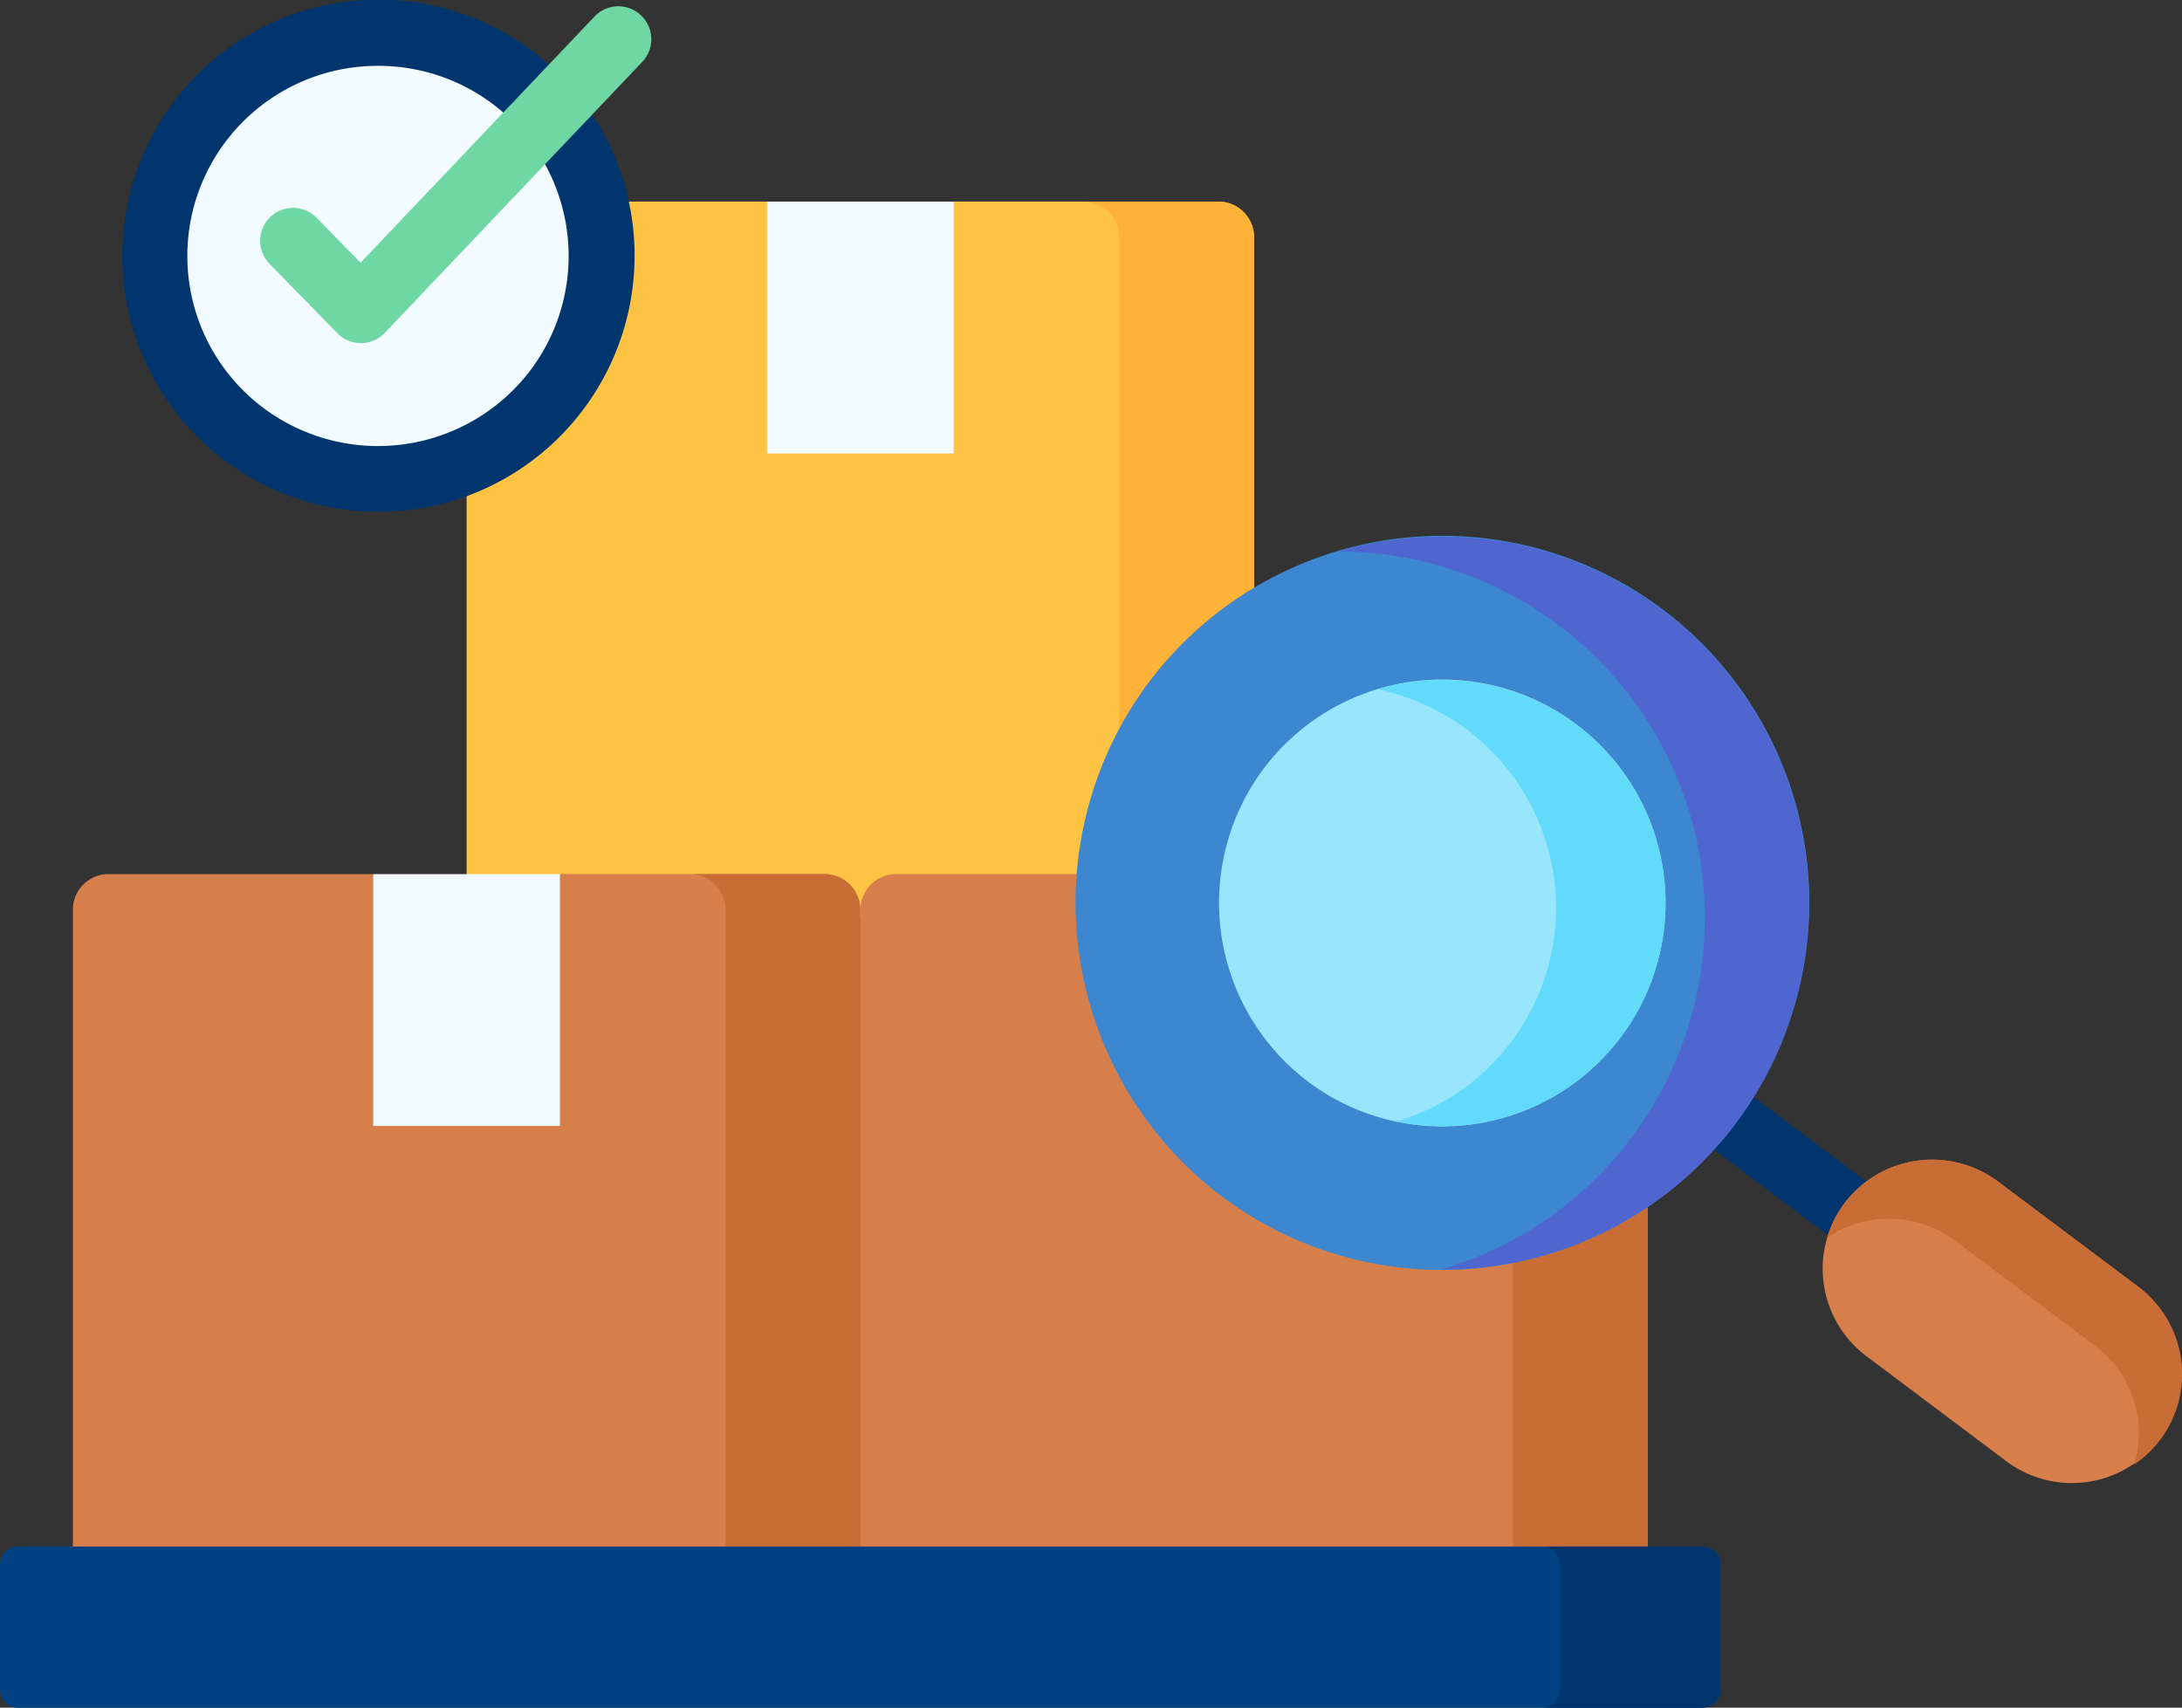
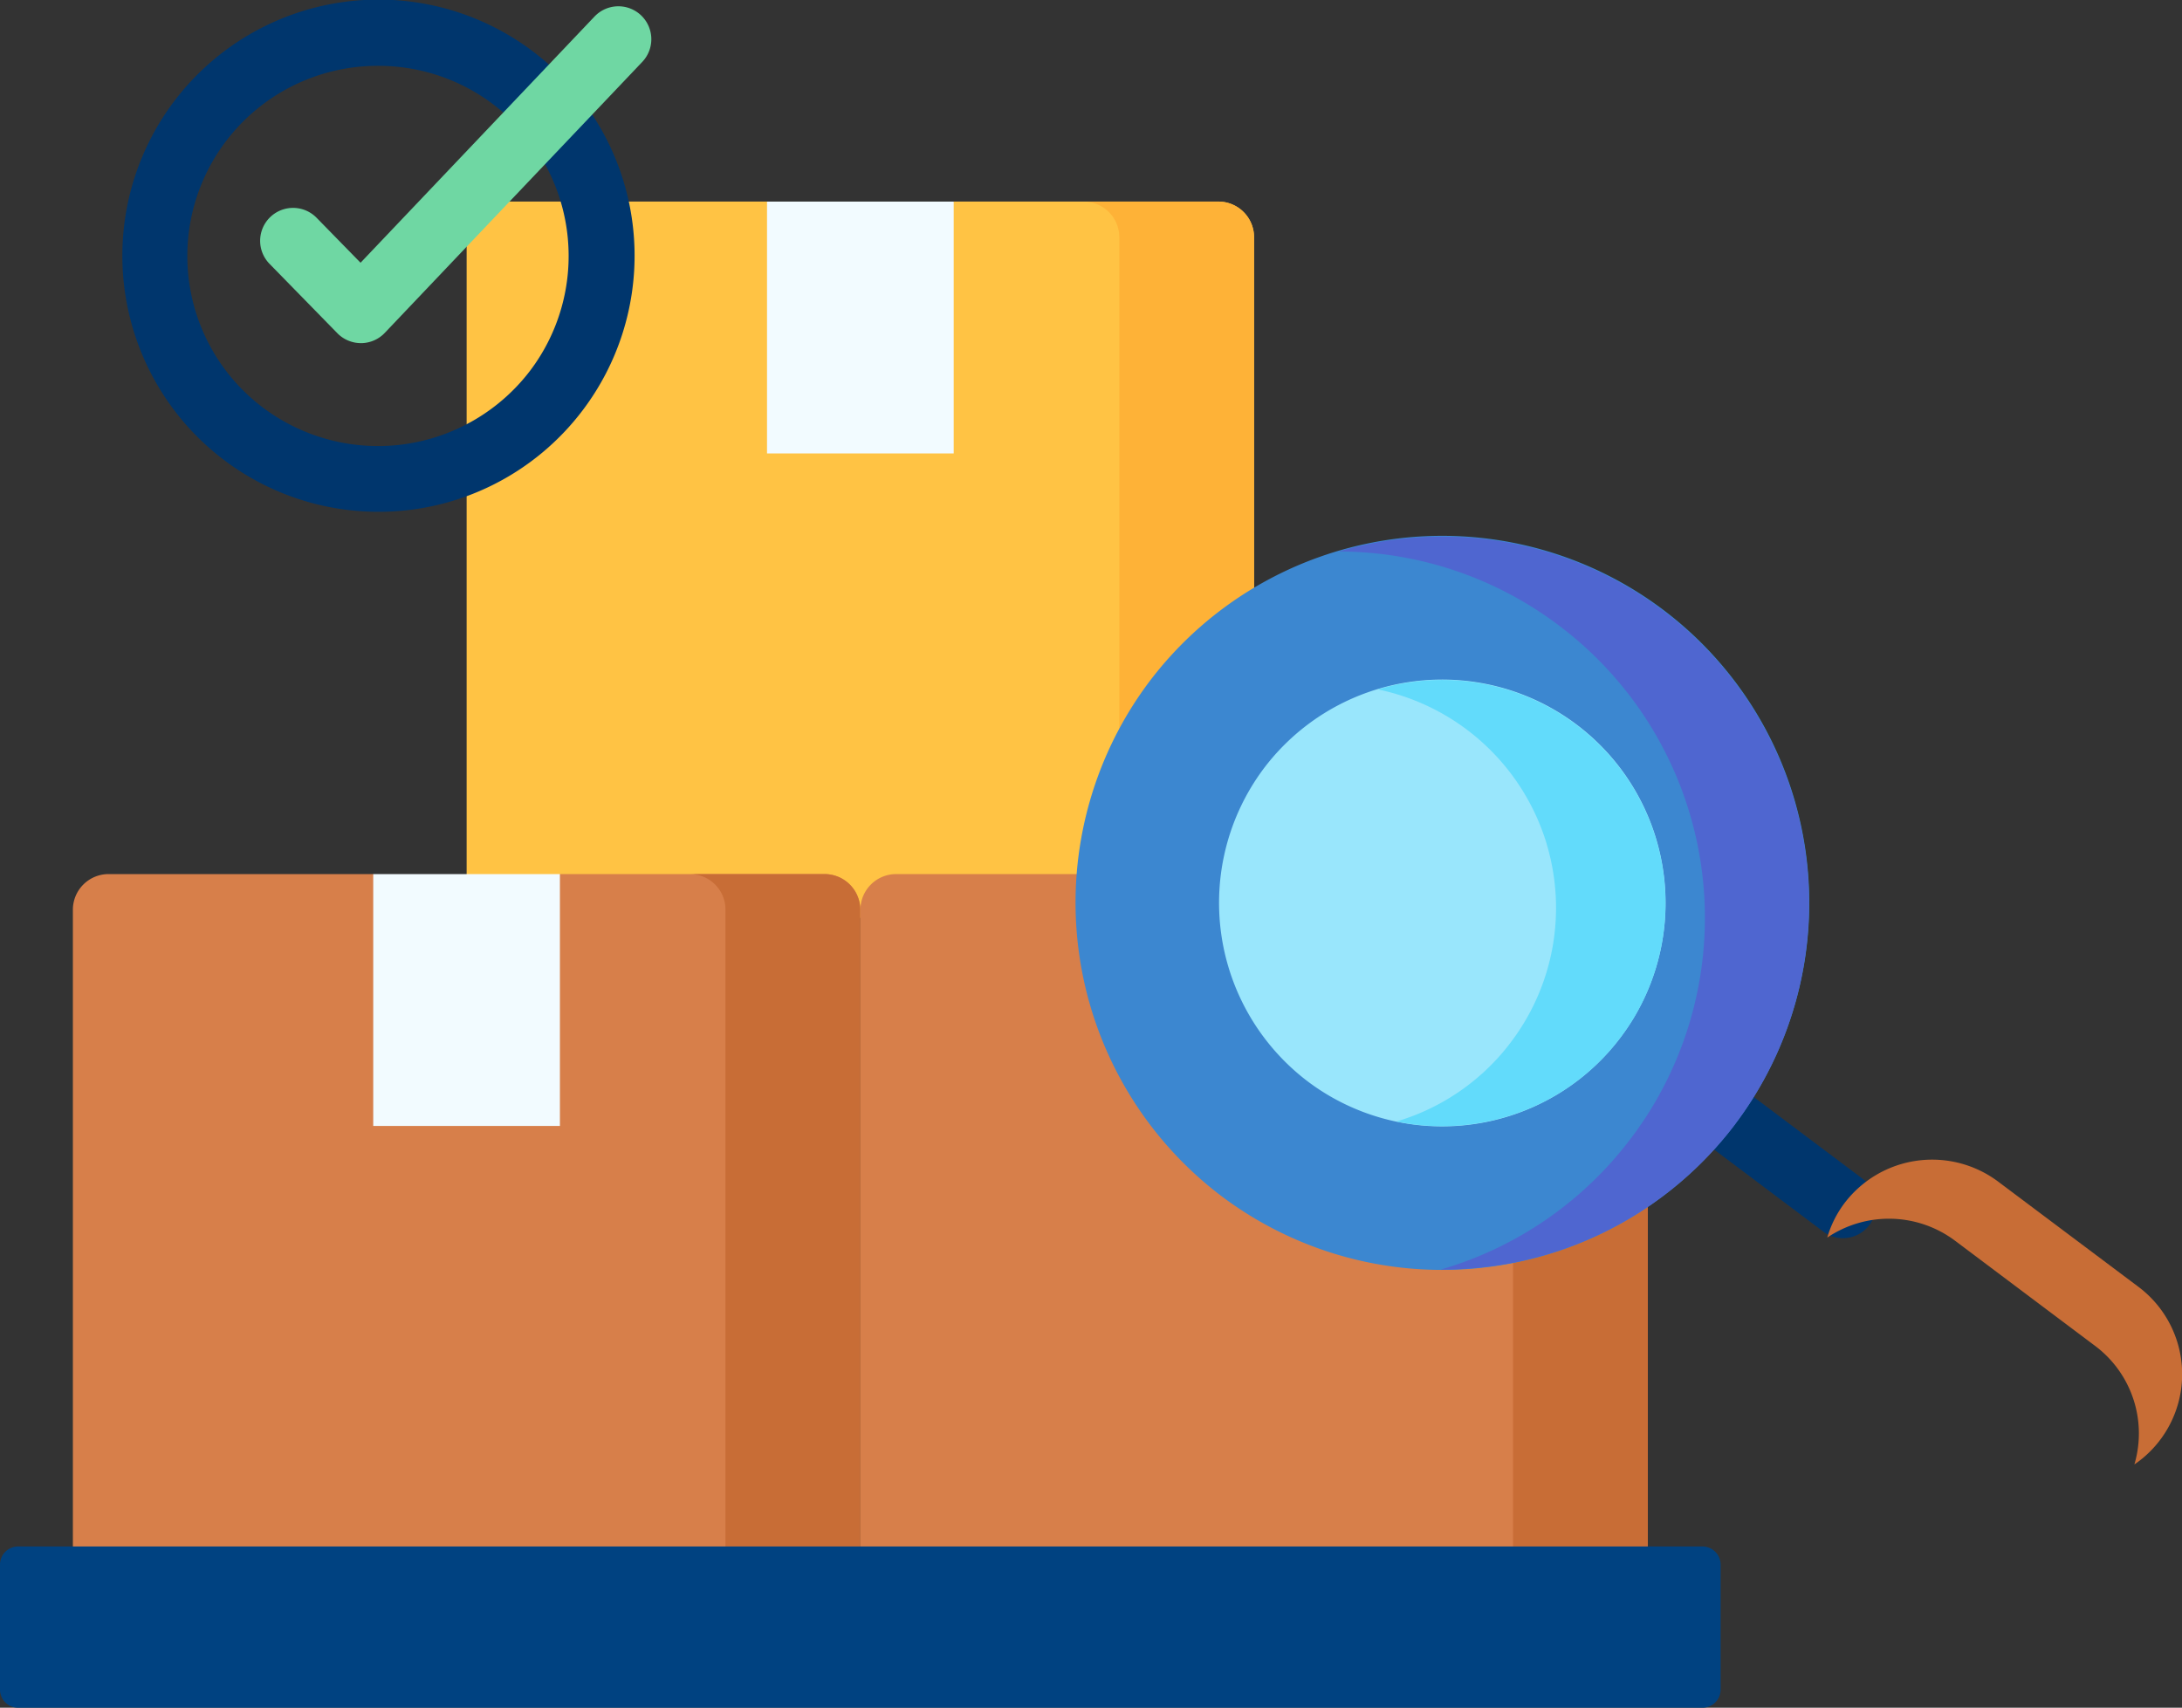
<svg xmlns="http://www.w3.org/2000/svg" width="98.299" height="76.936" viewBox="0 0 98.299 76.936">
  <rect x="0" y="0" width="98.299" height="76.936" fill="#333333" stroke="none" />
  <g id="inventory" transform="translate(0 -55.634)">
    <g id="Group_108" data-name="Group 108" transform="translate(76.684 104.799)">
      <path id="Path_210" data-name="Path 210" d="M405.759,318.332a1.478,1.478,0,0,1-.89-.3l-4.861-3.652a1.483,1.483,0,0,1,1.782-2.372l4.861,3.652a1.483,1.483,0,0,1-.892,2.669Z" transform="translate(-399.416 -311.713)" fill="#00366d" />
    </g>
    <g id="Group_109" data-name="Group 109" transform="translate(21.019 64.716)">
      <path id="Path_211" data-name="Path 211" d="M127.22,135.209h16.136a1.608,1.608,0,0,0,1.6-1.6V104.536a1.608,1.608,0,0,0-1.6-1.6H131.425c-2.037,2.284-4.725,2.188-8.41,0H111.084a1.608,1.608,0,0,0-1.6,1.6V133.61a1.608,1.608,0,0,0,1.587,1.6H127.22Z" transform="translate(-109.481 -102.937)" fill="#ffc344" fill-rule="evenodd" />
    </g>
    <g id="Group_110" data-name="Group 110" transform="translate(48.822 64.716)">
      <path id="Path_212" data-name="Path 212" d="M260.369,102.937H254.3a1.608,1.608,0,0,1,1.6,1.6V133.61a1.608,1.608,0,0,1-1.6,1.6h6.072a1.608,1.608,0,0,0,1.6-1.6V104.536A1.608,1.608,0,0,0,260.369,102.937Z" transform="translate(-254.297 -102.937)" fill="#feb237" fill-rule="evenodd" />
    </g>
    <g id="Group_111" data-name="Group 111" transform="translate(34.554 64.716)">
      <path id="Path_213" data-name="Path 213" d="M179.976,102.937h8.41v11.346h-8.41Z" transform="translate(-179.976 -102.937)" fill="#f2fbff" fill-rule="evenodd" />
    </g>
    <g id="Group_112" data-name="Group 112" transform="translate(3.28 95.014)">
      <path id="Path_214" data-name="Path 214" d="M34.823,293.014H50.959a1.608,1.608,0,0,0,1.6-1.6V262.347a1.608,1.608,0,0,0-1.6-1.6H39.028c-2.016,2.209-5.208,2.857-8.41,0H18.687a1.608,1.608,0,0,0-1.6,1.6v29.068a1.6,1.6,0,0,0,1.587,1.6H34.823Z" transform="translate(-17.084 -260.748)" fill="#d77f4a" fill-rule="evenodd" />
    </g>
    <g id="Group_113" data-name="Group 113" transform="translate(31.083 95.014)">
      <path id="Path_215" data-name="Path 215" d="M167.972,260.748H161.9a1.6,1.6,0,0,1,1.6,1.6v29.068a1.6,1.6,0,0,1-1.6,1.6h6.072a1.608,1.608,0,0,0,1.6-1.6V262.347A1.608,1.608,0,0,0,167.972,260.748Z" transform="translate(-161.9 -260.748)" fill="#c86d36" fill-rule="evenodd" />
    </g>
    <g id="Group_114" data-name="Group 114" transform="translate(16.814 95.014)">
      <path id="Path_216" data-name="Path 216" d="M87.579,260.748h8.41v11.346h-8.41Z" transform="translate(-87.579 -260.748)" fill="#f2fbff" fill-rule="evenodd" />
    </g>
    <g id="Group_115" data-name="Group 115" transform="translate(38.758 95.014)">
      <path id="Path_217" data-name="Path 217" d="M219.617,293.014h16.136a1.608,1.608,0,0,0,1.6-1.6V262.347a1.608,1.608,0,0,0-1.6-1.6H203.482a1.608,1.608,0,0,0-1.6,1.6v29.068a1.6,1.6,0,0,0,1.587,1.6h16.153Z" transform="translate(-201.878 -260.748)" fill="#d77f4a" fill-rule="evenodd" />
    </g>
    <g id="Group_116" data-name="Group 116" transform="translate(66.562 95.014)">
      <path id="Path_218" data-name="Path 218" d="M352.766,260.748h-6.072a1.608,1.608,0,0,1,1.6,1.6v29.068a1.608,1.608,0,0,1-1.6,1.6h6.072a1.608,1.608,0,0,0,1.6-1.6V262.347A1.608,1.608,0,0,0,352.766,260.748Z" transform="translate(-346.694 -260.748)" fill="#c86d36" fill-rule="evenodd" />
    </g>
    <g id="Group_117" data-name="Group 117" transform="translate(48.413 79.813)">
      <path id="Path_219" data-name="Path 219" d="M255.491,188.155a16.536,16.536,0,1,1,3.28,23.118A16.581,16.581,0,0,1,255.491,188.155Z" transform="translate(-252.167 -181.572)" fill="#3c87d0" fill-rule="evenodd" />
    </g>
    <g id="Group_118" data-name="Group 118" transform="translate(82.111 107.881)">
-       <path id="Path_220" data-name="Path 220" d="M428.668,329.727a4.925,4.925,0,0,0,.981,6.89l6.33,4.753a4.927,4.927,0,0,0,5.932-7.868l-6.33-4.748A4.96,4.96,0,0,0,428.668,329.727Z" transform="translate(-427.683 -327.77)" fill="#d77f4a" fill-rule="evenodd" />
-     </g>
+       </g>
    <g id="Group_119" data-name="Group 119" transform="translate(82.316 107.881)">
      <path id="Path_221" data-name="Path 221" d="M434.5,331.41l6.33,4.753a4.928,4.928,0,0,1,1.761,5.335,4.918,4.918,0,0,0,.185-8l-6.33-4.748a4.96,4.96,0,0,0-6.913.973,4.83,4.83,0,0,0-.779,1.555A4.967,4.967,0,0,1,434.5,331.41Z" transform="translate(-428.753 -327.769)" fill="#c86d36" fill-rule="evenodd" />
    </g>
    <g id="Group_120" data-name="Group 120" transform="translate(54.89 86.273)">
      <path id="Path_222" data-name="Path 222" d="M287.925,219.229a10.065,10.065,0,1,1,2,14.07,10.1,10.1,0,0,1-2-14.07Z" transform="translate(-285.903 -215.219)" fill="#99e6fc" fill-rule="evenodd" />
    </g>
    <g id="Group_121" data-name="Group 121" transform="translate(62.076 86.273)">
      <path id="Path_223" data-name="Path 223" d="M330.929,222.59a10.013,10.013,0,0,1-1.6,8.931c-.039.056-.084.106-.123.162a10,10,0,0,1-5.04,3.422,10.121,10.121,0,0,0,5.472-.386,9.974,9.974,0,0,0,4.631-3.411q.311-.411.572-.839a10.061,10.061,0,0,0-11.51-14.83,10.089,10.089,0,0,1,7.6,6.951Z" transform="translate(-323.332 -215.219)" fill="#62dbfb" fill-rule="evenodd" />
    </g>
    <g id="Group_122" data-name="Group 122" transform="translate(60.316 79.811)">
      <path id="Path_224" data-name="Path 224" d="M324.052,185.545a16.478,16.478,0,0,1,4.356,21.491,16.02,16.02,0,0,1-1.082,1.622,16.471,16.471,0,0,1-8.578,5.922,16.854,16.854,0,0,0,4.513-.6,16.532,16.532,0,0,0,8.752-5.944c.006-.011.017-.022.022-.034a16.525,16.525,0,0,0-17.874-25.774A16.484,16.484,0,0,1,324.052,185.545Z" transform="translate(-314.162 -181.56)" fill="#4f66d0" fill-rule="evenodd" />
    </g>
    <g id="Group_123" data-name="Group 123" transform="translate(0 125.306)">
      <path id="Path_225" data-name="Path 225" d="M4.883,418.529H4.872Zm35.479,0h-.011Zm-9.279,0H.813a.817.817,0,0,0-.813.817v5.631a.817.817,0,0,0,.813.816H76.7a.817.817,0,0,0,.813-.816v-5.631a.817.817,0,0,0-.813-.817H31.083Z" transform="translate(0 -418.529)" fill="#004281" fill-rule="evenodd" />
    </g>
    <g id="Group_124" data-name="Group 124" transform="translate(69.454 125.306)">
-       <path id="Path_226" data-name="Path 226" d="M362.58,419.346v5.631a.822.822,0,0,1-.819.817h7.249a.817.817,0,0,0,.813-.817v-5.631a.817.817,0,0,0-.813-.817h-7.238A.82.82,0,0,1,362.58,419.346Z" transform="translate(-361.761 -418.529)" fill="#00366d" fill-rule="evenodd" />
-     </g>
+       </g>
    <g id="Group_125" data-name="Group 125" transform="translate(6.955 57.113)">
-       <path id="Path_227" data-name="Path 227" d="M38.254,67.346a10.064,10.064,0,1,1,1.99,14.075A10.088,10.088,0,0,1,38.254,67.346Z" transform="translate(-36.227 -63.339)" fill="#f2fbff" fill-rule="evenodd" />
-     </g>
+       </g>
    <g id="Group_126" data-name="Group 126" transform="translate(5.47 55.634)">
-       <path id="Path_228" data-name="Path 228" d="M40.036,78.692A11.538,11.538,0,1,1,49.284,74.1,11.519,11.519,0,0,1,40.036,78.692ZM40.058,58.6a8.58,8.58,0,0,0-6.87,3.413h0a8.551,8.551,0,0,0,1.7,12,8.616,8.616,0,0,0,12.031-1.7A8.566,8.566,0,0,0,40.058,58.6ZM32,61.12h0Z" transform="translate(-28.491 -55.634)" fill="#00366d" />
+       <path id="Path_228" data-name="Path 228" d="M40.036,78.692A11.538,11.538,0,1,1,49.284,74.1,11.519,11.519,0,0,1,40.036,78.692ZM40.058,58.6a8.58,8.58,0,0,0-6.87,3.413h0a8.551,8.551,0,0,0,1.7,12,8.616,8.616,0,0,0,12.031-1.7A8.566,8.566,0,0,0,40.058,58.6M32,61.12h0Z" transform="translate(-28.491 -55.634)" fill="#00366d" />
    </g>
    <g id="Group_127" data-name="Group 127" transform="translate(11.72 55.918)">
      <path id="Path_229" data-name="Path 229" d="M65.586,72.287a1.484,1.484,0,0,1-1.061-.446l-3.056-3.126a1.483,1.483,0,0,1,2.121-2.074l1.98,2.025L76.11,57.574a1.483,1.483,0,0,1,2.151,2.044l-11.6,12.208a1.484,1.484,0,0,1-1.065.462Z" transform="translate(-61.047 -57.113)" fill="#6fd7a3" />
    </g>
  </g>
</svg>